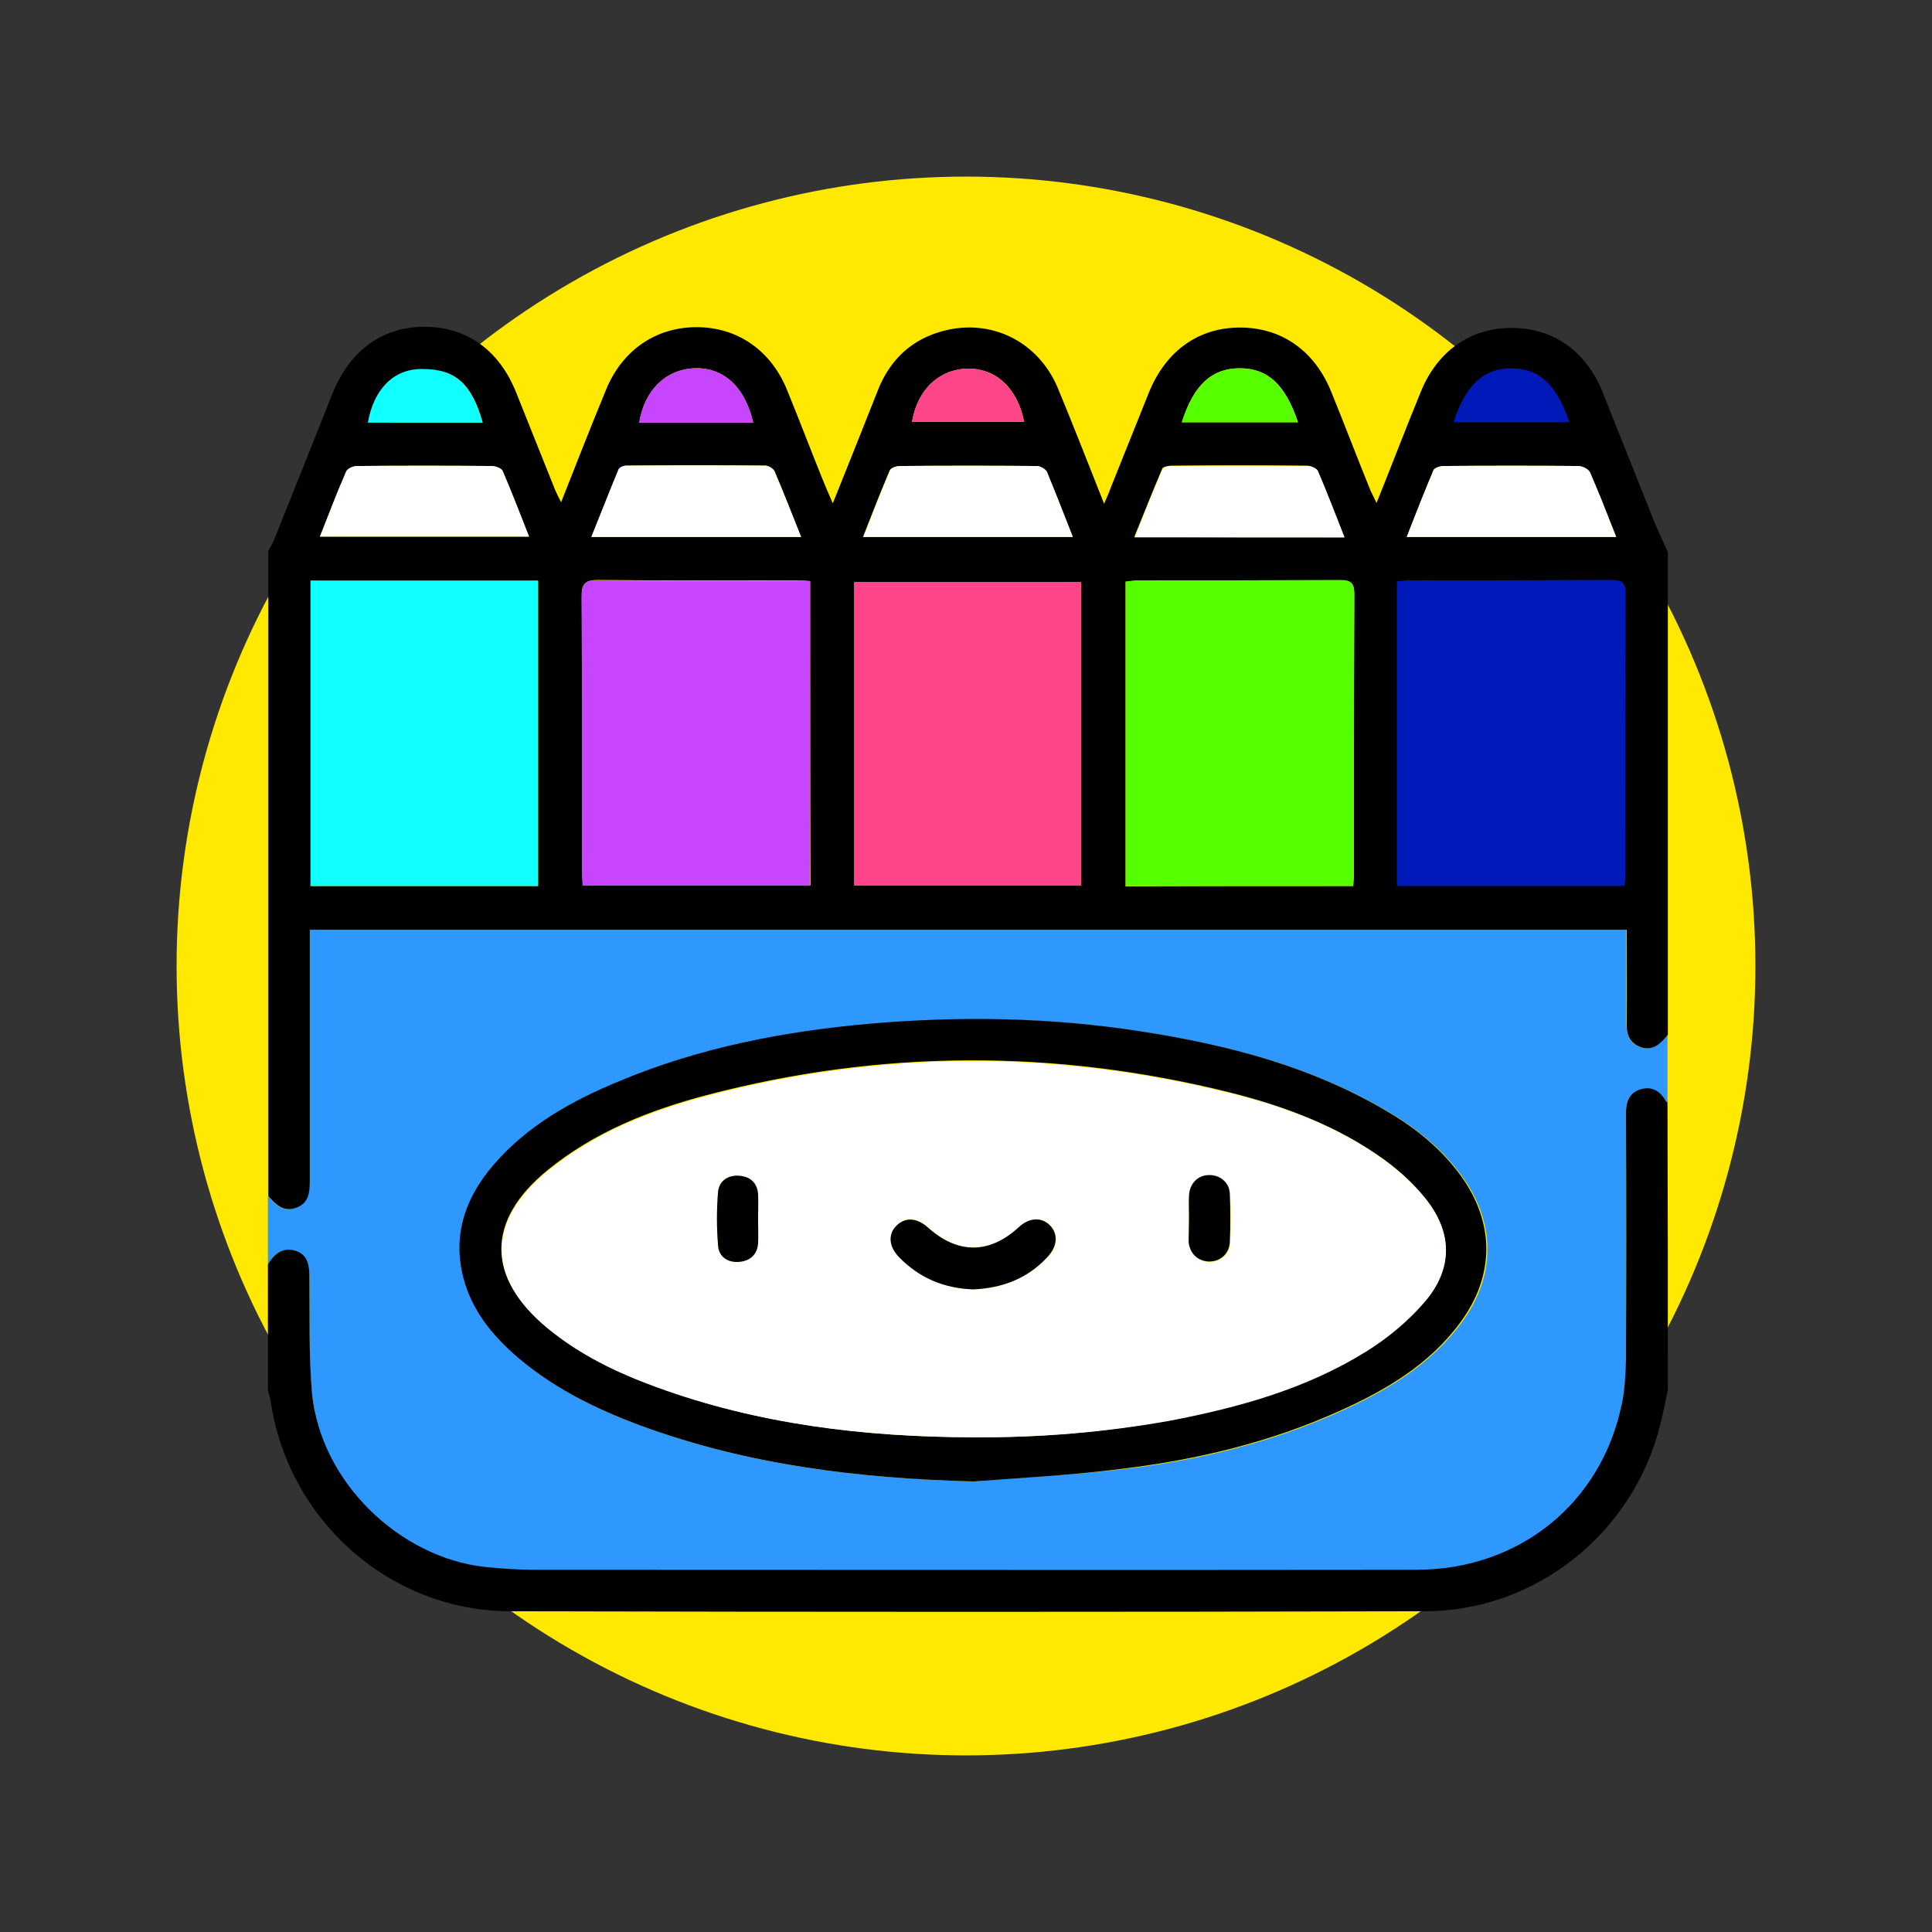
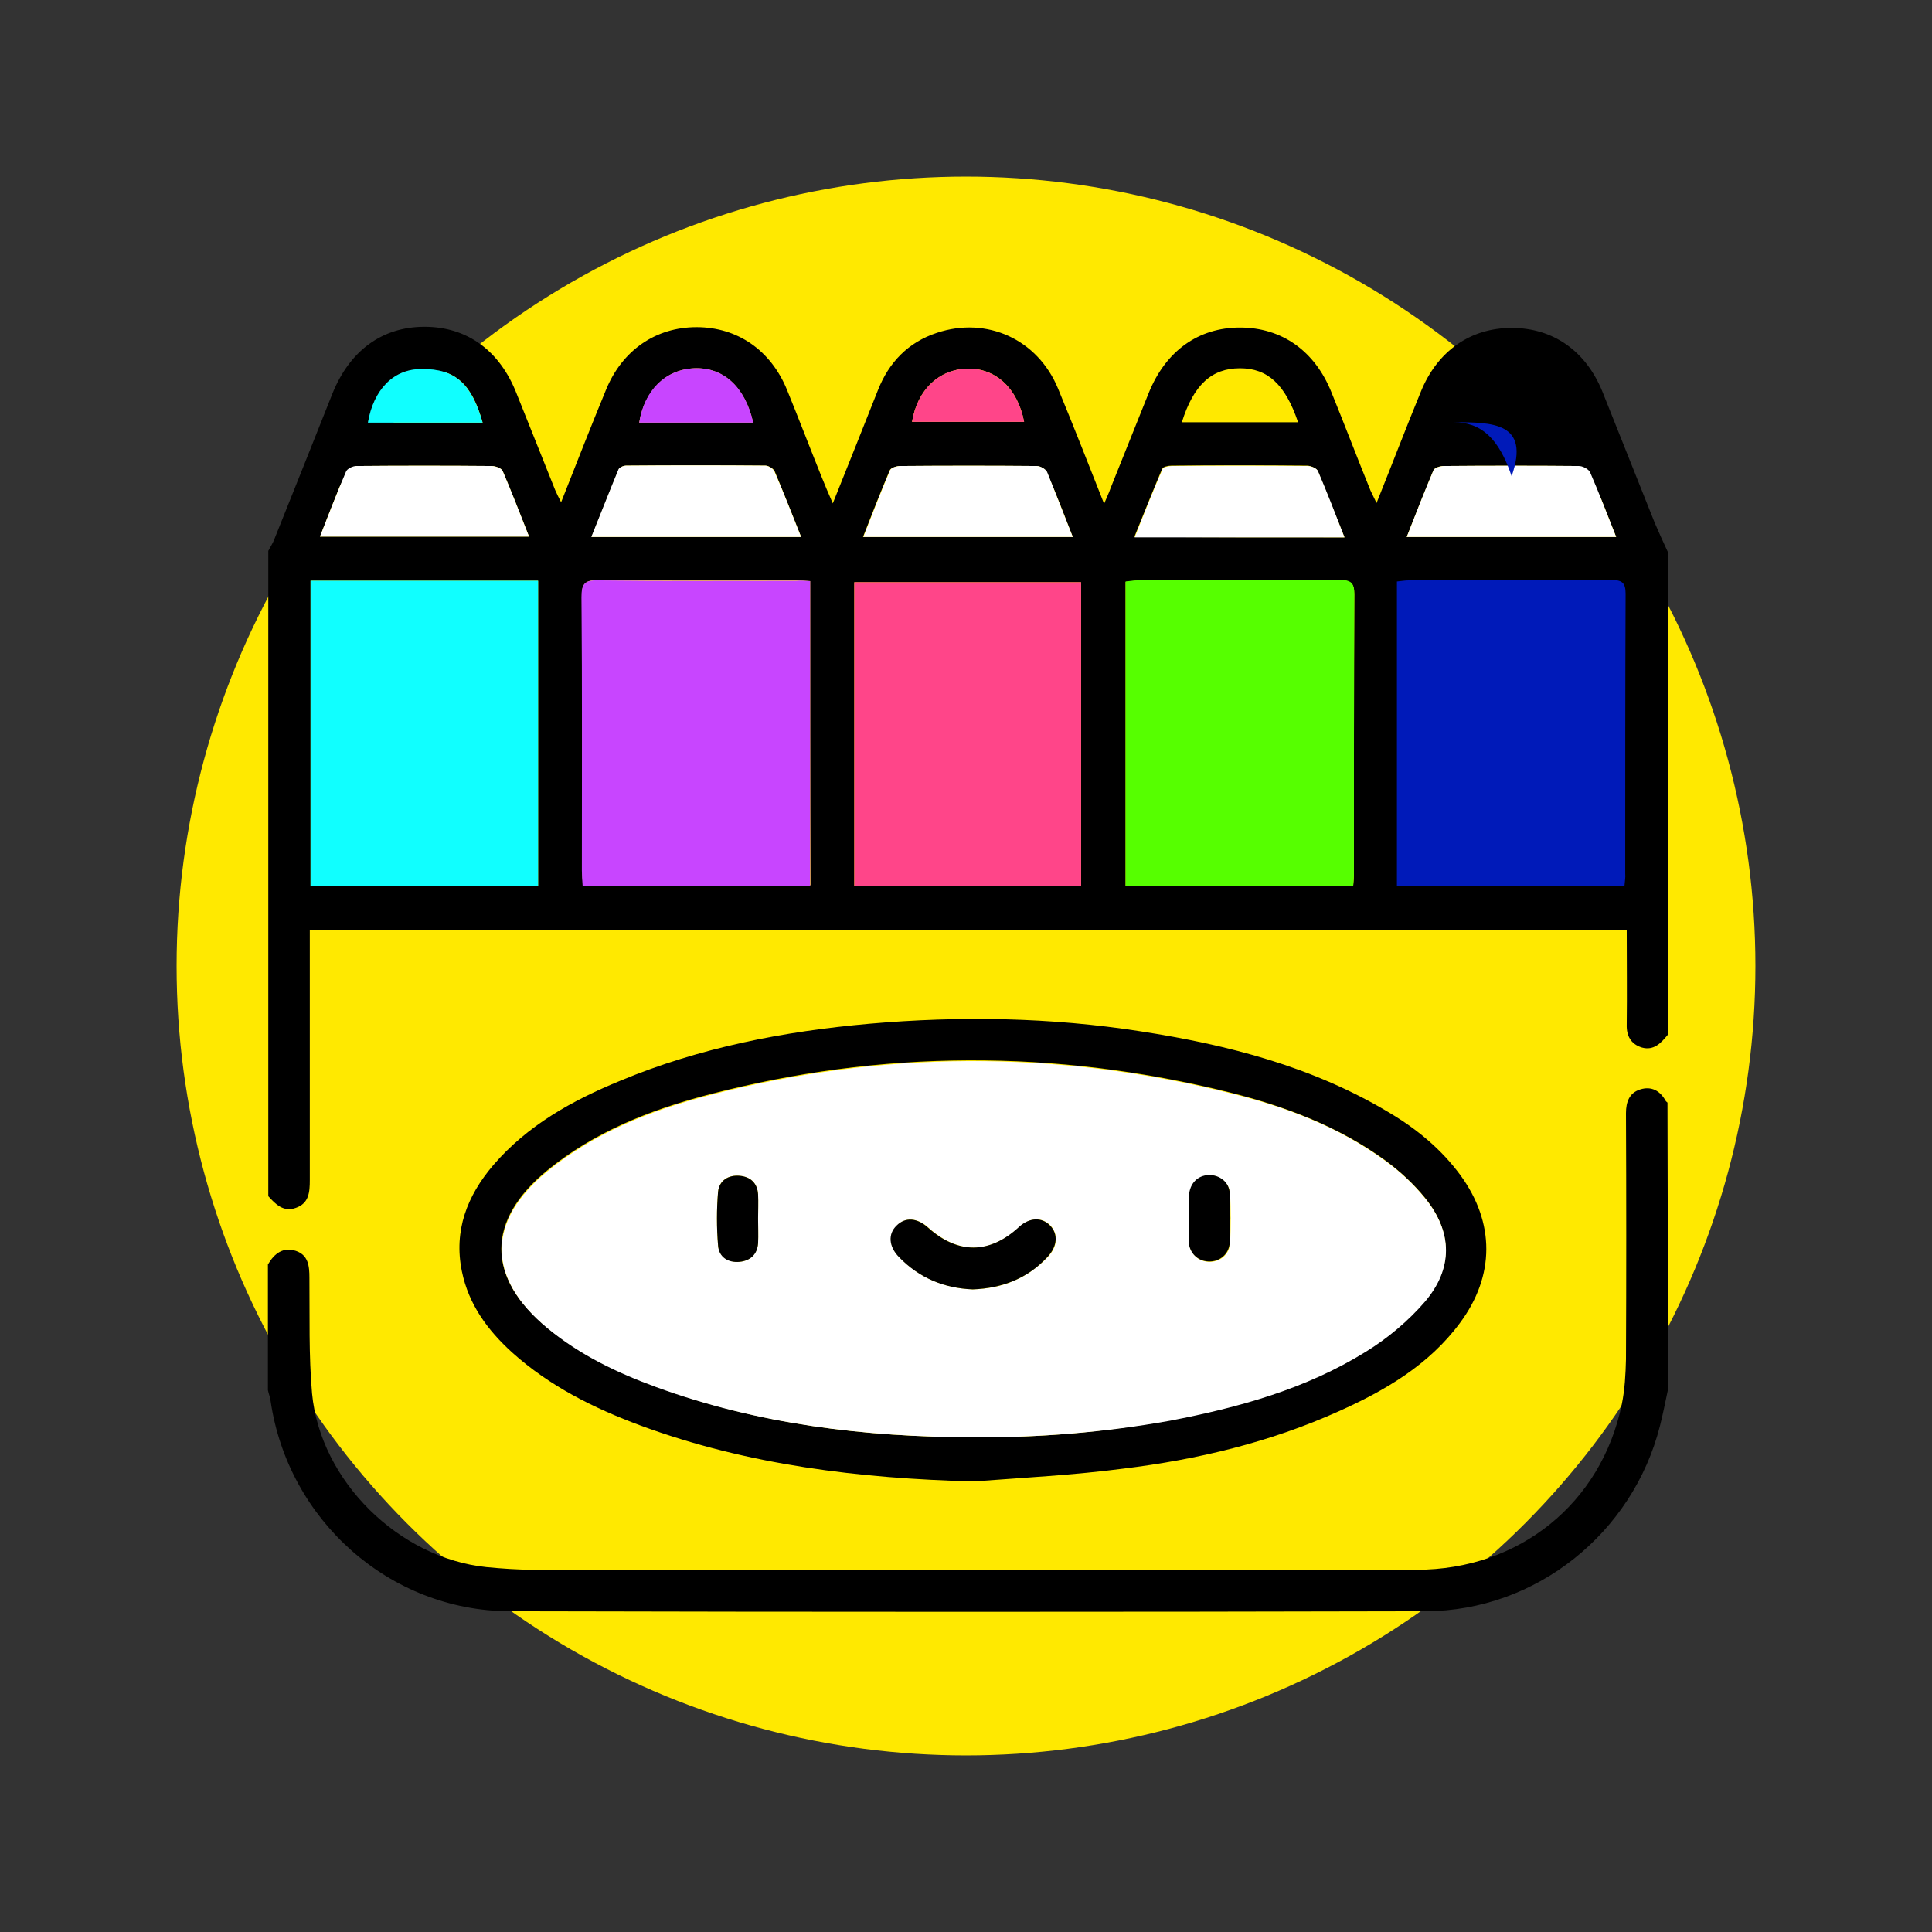
<svg xmlns="http://www.w3.org/2000/svg" version="1.1" id="Capa_1" x="0px" y="0px" viewBox="0 0 512 512" style="enable-background:new 0 0 512 512;" xml:space="preserve">
  <rect x="0" y="0" width="512" height="512" fill="#333333" stroke="none" />
  <style type="text/css">
	.st0{fill:#FFE900;}
	.st1{fill:#2E98FF;}
	.st2{fill:#10FFFF;}
	.st3{fill:#C845FF;}
	.st4{fill:#FF4589;}
	.st5{fill:#56FF00;}
	.st6{fill:#001AB9;}
	.st7{fill:#FFFFFF;}
</style>
  <circle class="st0" cx="256" cy="256" r="209.2" />
  <g>
-     <path class="st1" d="M71,335.1c0-6,0-12.1,0-18.1c2,2.2,4,4.3,7.3,3.1c3.5-1.3,3.7-4.3,3.7-7.4c0-20.8,0-41.5,0-62.3   c0-1.3,0-2.6,0-4c116.5,0,232.6,0,349,0c0,8.5,0,16.8,0,25.1c0,3,1.1,5.2,4,6.1c3.2,0.9,5.1-1.2,6.9-3.4c0,6,0,12.1,0,18.1   c-0.2-0.2-0.4-0.3-0.5-0.5c-1.5-2.7-3.8-3.8-6.7-3c-2.9,0.9-3.8,3.3-3.8,6.3c0,21.7,0.1,43.5,0,65.2c0,4-0.3,8-1.1,11.9   c-5.4,26.3-27.2,43.9-54.4,43.9c-78,0-155.9,0-233.9,0c-4.2,0-8.4-0.2-12.6-0.7c-23.2-2.5-44-22.8-46.2-46   c-1-10.2-0.6-20.5-0.7-30.7c0-3.1-0.3-6-3.6-7.1C75,330.4,72.7,332.2,71,335.1z M258,392.6c13.3-1.1,26.7-1.7,40-3.3   c19.7-2.3,38.9-7,57.1-15.2c12.3-5.5,23.8-12.3,32.1-23.4c9.3-12.5,9.3-26.6,0.1-39.2c-5-6.8-11.4-12.1-18.6-16.4   c-20.4-12.3-43-18.1-66.2-21.7c-23.9-3.7-47.8-4.1-71.8-2c-22.7,2-44.9,6.3-66,15.1c-12.7,5.3-24.6,11.8-33.7,22.4   c-6.9,8.1-10.5,17.3-8.3,28.1c1.8,8.8,6.8,15.6,13.3,21.5c9.9,9,21.6,14.8,34.1,19.4C198.3,388.3,227.8,391.8,258,392.6z" />
    <path d="M442,274.2c-1.8,2.2-3.7,4.3-6.9,3.4c-2.9-0.9-4.1-3.1-4-6.1c0.1-8.3,0-16.6,0-25.1c-116.4,0-232.5,0-349,0   c0,1.5,0,2.7,0,4c0,20.8,0,41.5,0,62.3c0,3.2-0.2,6.2-3.7,7.4c-3.3,1.2-5.4-1-7.3-3.1c0-57,0-114,0-171c0.5-1,1.2-2,1.6-3.1   c5.2-12.9,10.3-25.8,15.4-38.6c4.6-11.4,13.2-17.7,24.4-17.7c11.2,0,19.9,6.2,24.4,17.7c3.4,8.5,6.8,17,10.2,25.5   c0.4,0.9,0.8,1.8,1.6,3.3c4.1-10.4,7.9-20.1,11.9-29.8c4.3-10.5,13.2-16.6,24-16.6c10.8,0,19.7,6.1,24,16.7   c3.1,7.6,6,15.2,9.1,22.9c0.9,2.2,1.8,4.4,3,7.1c4.2-10.4,8.1-20.3,12-30.1c2.9-7.3,8-12.6,15.6-15.1c13.2-4.4,26.7,1.7,32.1,14.8   c4.1,9.9,8,19.9,12.2,30.5c0.7-1.7,1.3-2.9,1.7-4.1c3.4-8.4,6.7-16.8,10.1-25.2c4.5-11.2,13.2-17.4,24.2-17.4   c11.1,0,19.9,6.2,24.3,17.3c3.5,8.6,6.8,17.3,10.3,25.9c0.4,0.9,0.9,1.8,1.6,3.3c4.1-10.2,7.8-19.9,11.7-29.4   c4.4-10.9,13.2-17,24.1-17c11,0,19.7,6.1,24.1,17c4.6,11.5,9.2,23.1,13.8,34.6c1.1,2.6,2.3,5.2,3.5,7.8   C442,188.7,442,231.4,442,274.2z M82.3,153.9c0,27.2,0,54,0,80.9c20.3,0,40.3,0,60.3,0c0-27.1,0-54,0-80.9   C122.4,153.9,102.5,153.9,82.3,153.9z M214.7,154c-1.4-0.1-2.6-0.2-3.7-0.2c-17.5,0-35,0.1-52.5-0.1c-3.6,0-4.4,1.2-4.3,4.5   c0.1,24.1,0.1,48.3,0.1,72.4c0,1.3,0.1,2.6,0.2,4c20.3,0,40.2,0,60.3,0C214.7,207.8,214.7,181,214.7,154z M226.4,234.7   c20.3,0,40.2,0,60.1,0c0-26.9,0-53.7,0-80.4c-20.2,0-40.1,0-60.1,0C226.4,181.2,226.4,207.8,226.4,234.7z M358.6,234.8   c0.1-1.3,0.2-2.3,0.2-3.2c0-24.7,0-49.5,0.1-74.2c0-3-1.1-3.6-3.8-3.6c-17.9,0.1-35.7,0-53.6,0.1c-1,0-2.1,0.2-3.2,0.3   c0,27,0,53.8,0,80.7C318.4,234.8,338.3,234.8,358.6,234.8z M212.3,142.3c-2.4-6-4.6-11.7-7-17.4c-0.3-0.7-1.6-1.5-2.4-1.5   c-12.3-0.1-24.6-0.1-36.9,0c-0.7,0-1.8,0.4-2,1c-2.4,5.8-4.7,11.7-7.2,17.9C175.5,142.3,193.7,142.3,212.3,142.3z M356.3,142.4   c-2.5-6.2-4.7-11.9-7.1-17.6c-0.3-0.7-1.9-1.4-2.8-1.4c-11.9-0.1-23.9-0.1-35.9,0c-0.9,0-2.3,0.3-2.5,0.8   c-2.5,5.9-4.9,11.9-7.4,18.1C319.5,142.4,337.5,142.4,356.3,142.4z M84.8,142.2c18.6,0,36.8,0,55.4,0c-2.4-6.1-4.6-11.8-7-17.4   c-0.3-0.7-1.9-1.3-2.9-1.3c-11.9-0.1-23.9-0.1-35.8,0c-1,0-2.5,0.7-2.8,1.5C89.3,130.6,87.1,136.3,84.8,142.2z M284.3,142.3   c-2.4-6.1-4.5-11.7-6.9-17.2c-0.3-0.8-1.8-1.6-2.7-1.6c-12.1-0.1-24.1-0.1-36.2,0c-0.9,0-2.4,0.5-2.7,1.1   c-2.4,5.7-4.7,11.5-7.1,17.7C247.4,142.3,265.5,142.3,284.3,142.3z M372.8,142.3c18.7,0,36.9,0,55.5,0c-2.4-6-4.5-11.6-6.9-17.1   c-0.4-0.9-2-1.7-3-1.7c-11.9-0.1-23.9-0.1-35.8,0c-0.9,0-2.4,0.4-2.7,1.1C377.5,130.3,375.2,136.1,372.8,142.3z M199.6,112   c-2.2-9.5-7.9-14.7-15.6-14.4c-7.6,0.3-13.2,5.9-14.6,14.4C179.5,112,189.5,112,199.6,112z M313.2,111.9c10.3,0,20.5,0,30.8,0   c-3.4-10.1-8.1-14.3-15.4-14.3C321.1,97.6,316.3,102,313.2,111.9z M97.5,112c10.2,0,20.3,0,30.4,0c-2.8-10.1-7.1-14.3-16.2-14.2   C104.2,97.8,99,103.3,97.5,112z M271.4,111.8c-1.7-8.9-7.5-14.3-15.1-14.1c-7.5,0.2-13.2,5.6-14.6,14.1   C251.6,111.8,261.4,111.8,271.4,111.8z" />
    <path d="M442,368.4c-0.7,3.2-1.3,6.4-2.1,9.5c-7.2,28.4-32.8,49-62.1,49.1c-80.9,0.2-161.8,0.2-242.7,0   c-31.9-0.1-58.8-24.2-63.4-55.8c-0.1-0.9-0.5-1.8-0.7-2.8c0-11.1,0-22.2,0-33.3c1.7-2.9,4-4.7,7.4-3.6c3.3,1.1,3.6,4,3.6,7.1   c0.1,10.2-0.2,20.6,0.7,30.7c2.2,23.2,23,43.6,46.2,46c4.2,0.4,8.4,0.7,12.6,0.7c78,0,155.9,0.1,233.9,0c27.2,0,49-17.6,54.4-43.9   c0.8-3.9,1-7.9,1.1-11.9c0.1-21.7,0.1-43.5,0-65.2c0-3,0.9-5.4,3.8-6.3c2.9-0.9,5.2,0.3,6.7,3c0.1,0.2,0.3,0.3,0.5,0.5   C442,317.7,442,343,442,368.4z" />
    <path d="M258,392.6c-30.2-0.8-59.7-4.3-88.2-14.8c-12.4-4.6-24.1-10.4-34.1-19.4c-6.5-5.9-11.5-12.7-13.3-21.5   c-2.2-10.8,1.4-20,8.3-28.1c9.1-10.6,21-17.2,33.7-22.4c21.1-8.8,43.4-13.1,66-15.1c24-2.1,48-1.7,71.8,2   c23.3,3.6,45.8,9.4,66.2,21.7c7.2,4.3,13.6,9.6,18.6,16.4c9.2,12.6,9.2,26.7-0.1,39.2c-8.2,11.1-19.8,17.9-32.1,23.4   c-18.2,8.2-37.4,12.8-57.1,15.2C284.7,390.9,271.3,391.6,258,392.6z M257.8,380.9c17.6,0.1,35-1.3,52.2-4.6   c18.2-3.5,36-8.3,51.9-18.3c5.7-3.6,11.2-8.1,15.6-13.2c7.6-8.8,7.4-18.4,0.1-27.4c-3-3.7-6.6-7-10.5-9.9   c-12.4-9-26.5-14.3-41.2-18c-46.2-11.5-92.5-11.4-138.6,0.7c-15.2,4-29.8,9.8-42.2,19.9c-16.3,13.3-16.3,28.4-0.1,41.7   c8.6,7.1,18.5,11.8,28.8,15.6C201,377.5,229.2,380.8,257.8,380.9z" />
    <path class="st2" d="M82.3,153.9c20.3,0,40.1,0,60.3,0c0,26.9,0,53.7,0,80.9c-20,0-40,0-60.3,0C82.3,207.9,82.3,181.1,82.3,153.9z" />
    <path class="st3" d="M214.7,154c0,27,0,53.8,0,80.7c-20.1,0-40.1,0-60.3,0c-0.1-1.4-0.2-2.7-0.2-4c0-24.1,0.1-48.3-0.1-72.4   c0-3.4,0.7-4.6,4.3-4.5c17.5,0.2,35,0.1,52.5,0.1C212.1,153.8,213.3,153.9,214.7,154z" />
    <path class="st4" d="M226.4,234.7c0-26.9,0-53.5,0-80.4c20,0,40,0,60.1,0c0,26.8,0,53.5,0,80.4   C266.6,234.7,246.7,234.7,226.4,234.7z" />
    <path class="st5" d="M358.6,234.8c-20.3,0-40.1,0-60.3,0c0-26.9,0-53.6,0-80.7c1.1-0.1,2.1-0.3,3.2-0.3c17.9,0,35.7,0,53.6-0.1   c2.7,0,3.8,0.6,3.8,3.6c-0.1,24.7-0.1,49.5-0.1,74.2C358.8,232.5,358.7,233.5,358.6,234.8z" />
    <path class="st6" d="M430.5,234.8c-20.3,0-40.1,0-60.3,0c0-26.9,0-53.6,0-80.7c1.1-0.1,2.1-0.3,3.2-0.3c17.9,0,35.7,0,53.6-0.1   c2.7,0,3.8,0.6,3.8,3.6c-0.1,24.7-0.1,49.5-0.1,74.2C430.8,232.5,430.6,233.5,430.5,234.8z" />
    <path class="st7" d="M212.3,142.3c-18.6,0-36.8,0-55.6,0c2.5-6.2,4.8-12.1,7.2-17.9c0.2-0.5,1.3-1,2-1c12.3-0.1,24.6-0.1,36.9,0   c0.8,0,2.1,0.8,2.4,1.5C207.7,130.6,209.9,136.3,212.3,142.3z" />
    <path class="st7" d="M356.3,142.4c-18.8,0-36.9,0-55.6,0c2.5-6.3,4.9-12.3,7.4-18.1c0.2-0.5,1.6-0.8,2.5-0.8   c12-0.1,23.9-0.1,35.9,0c1,0,2.5,0.6,2.8,1.4C351.7,130.5,353.9,136.2,356.3,142.4z" />
    <path class="st7" d="M84.8,142.2c2.3-5.9,4.5-11.6,6.9-17.2c0.3-0.8,1.8-1.5,2.8-1.5c11.9-0.1,23.9-0.1,35.8,0c1,0,2.6,0.6,2.9,1.3   c2.4,5.6,4.6,11.3,7,17.4C121.5,142.2,103.3,142.2,84.8,142.2z" />
    <path class="st7" d="M284.3,142.3c-18.8,0-36.9,0-55.5,0c2.4-6.2,4.7-12,7.1-17.7c0.3-0.7,1.8-1.1,2.7-1.1   c12.1-0.1,24.1-0.1,36.2,0c0.9,0,2.3,0.8,2.7,1.6C279.7,130.6,281.9,136.2,284.3,142.3z" />
    <path class="st7" d="M372.8,142.3c2.4-6.2,4.7-12,7.1-17.7c0.3-0.6,1.8-1.1,2.7-1.1c11.9-0.1,23.9-0.1,35.8,0c1,0,2.6,0.8,3,1.7   c2.4,5.5,4.5,11.1,6.9,17.1C409.7,142.3,391.5,142.3,372.8,142.3z" />
    <path class="st3" d="M199.6,112c-10.1,0-20.1,0-30.2,0c1.3-8.5,6.9-14.1,14.6-14.4C191.7,97.3,197.5,102.5,199.6,112z" />
-     <path class="st5" d="M313.2,111.9c3.2-9.9,8-14.3,15.3-14.3c7.3,0,12,4.2,15.4,14.3C333.6,111.9,323.5,111.9,313.2,111.9z" />
-     <path class="st6" d="M385.2,111.9c3.2-9.9,8-14.3,15.3-14.3c7.3,0,12,4.2,15.4,14.3C405.6,111.9,395.5,111.9,385.2,111.9z" />
+     <path class="st6" d="M385.2,111.9c7.3,0,12,4.2,15.4,14.3C405.6,111.9,395.5,111.9,385.2,111.9z" />
    <path class="st2" d="M97.5,112c1.5-8.7,6.7-14.2,14.2-14.2c9.1-0.1,13.3,4.1,16.2,14.2C117.8,112,107.7,112,97.5,112z" />
    <path class="st4" d="M271.4,111.8c-9.9,0-19.8,0-29.7,0c1.4-8.5,7.1-13.9,14.6-14.1C263.8,97.5,269.7,102.9,271.4,111.8z" />
    <path class="st7" d="M257.8,380.9c-28.7-0.1-56.8-3.4-83.9-13.3c-10.4-3.8-20.2-8.5-28.8-15.6c-16.2-13.4-16.2-28.4,0.1-41.7   c12.4-10.1,27-15.9,42.2-19.9c46.1-12.1,92.4-12.2,138.6-0.7c14.7,3.6,28.8,8.9,41.2,18c3.9,2.8,7.5,6.2,10.5,9.9   c7.3,9,7.4,18.6-0.1,27.4c-4.4,5.1-9.9,9.7-15.6,13.2c-15.9,9.9-33.7,14.8-51.9,18.3C292.8,379.6,275.4,381,257.8,380.9z    M257.8,341.7c7.8-0.2,14.4-2.9,19.8-8.5c2.7-2.8,2.9-6.1,0.8-8.4c-2.2-2.3-5.5-2.2-8.3,0.4c-7.9,7.2-16.2,7.2-24.1,0.1   c-2.9-2.6-6.1-2.8-8.3-0.5c-2.3,2.3-2.1,5.6,0.6,8.3C243.6,338.7,250.3,341.4,257.8,341.7z M200.9,323c0-2.2,0.1-4.3,0-6.5   c-0.2-2.9-1.9-4.6-4.8-4.9c-3.1-0.3-5.5,1.2-5.8,4.2c-0.4,4.7-0.4,9.6,0,14.3c0.3,3,2.7,4.5,5.7,4.3c2.8-0.3,4.6-2,4.9-4.9   C201,327.3,200.9,325.1,200.9,323z M315.1,322.6c0,2.2-0.1,4.3,0,6.5c0.2,3.1,2.4,5.2,5.3,5.3c2.9,0.1,5.4-1.9,5.6-5   c0.2-4.3,0.2-8.7,0-13c-0.2-3-2.8-5-5.6-4.9c-2.9,0.1-5,2.2-5.2,5.4C315,318.8,315.1,320.7,315.1,322.6z" />
    <path d="M257.8,341.7c-7.6-0.3-14.2-3-19.6-8.6c-2.7-2.8-2.9-6.1-0.6-8.3c2.3-2.3,5.4-2.1,8.3,0.5c7.9,7.1,16.3,7.1,24.1-0.1   c2.8-2.6,6.1-2.7,8.3-0.4c2.2,2.3,1.9,5.6-0.8,8.4C272.3,338.8,265.6,341.4,257.8,341.7z" />
    <path d="M200.9,323c0,2.2,0.1,4.3,0,6.5c-0.2,2.9-2,4.6-4.9,4.9c-3.1,0.3-5.5-1.3-5.7-4.3c-0.4-4.8-0.4-9.6,0-14.3   c0.3-2.9,2.7-4.5,5.8-4.2c2.9,0.3,4.6,2,4.8,4.9C201,318.7,200.9,320.8,200.9,323z" />
    <path d="M315.1,322.6c0-1.9-0.1-3.8,0-5.8c0.2-3.2,2.3-5.3,5.2-5.4c2.9-0.1,5.5,1.9,5.6,4.9c0.2,4.3,0.2,8.7,0,13   c-0.2,3.1-2.7,5.1-5.6,5c-2.9-0.1-5.1-2.2-5.3-5.3C315,327,315.1,324.8,315.1,322.6z" />
  </g>
</svg>